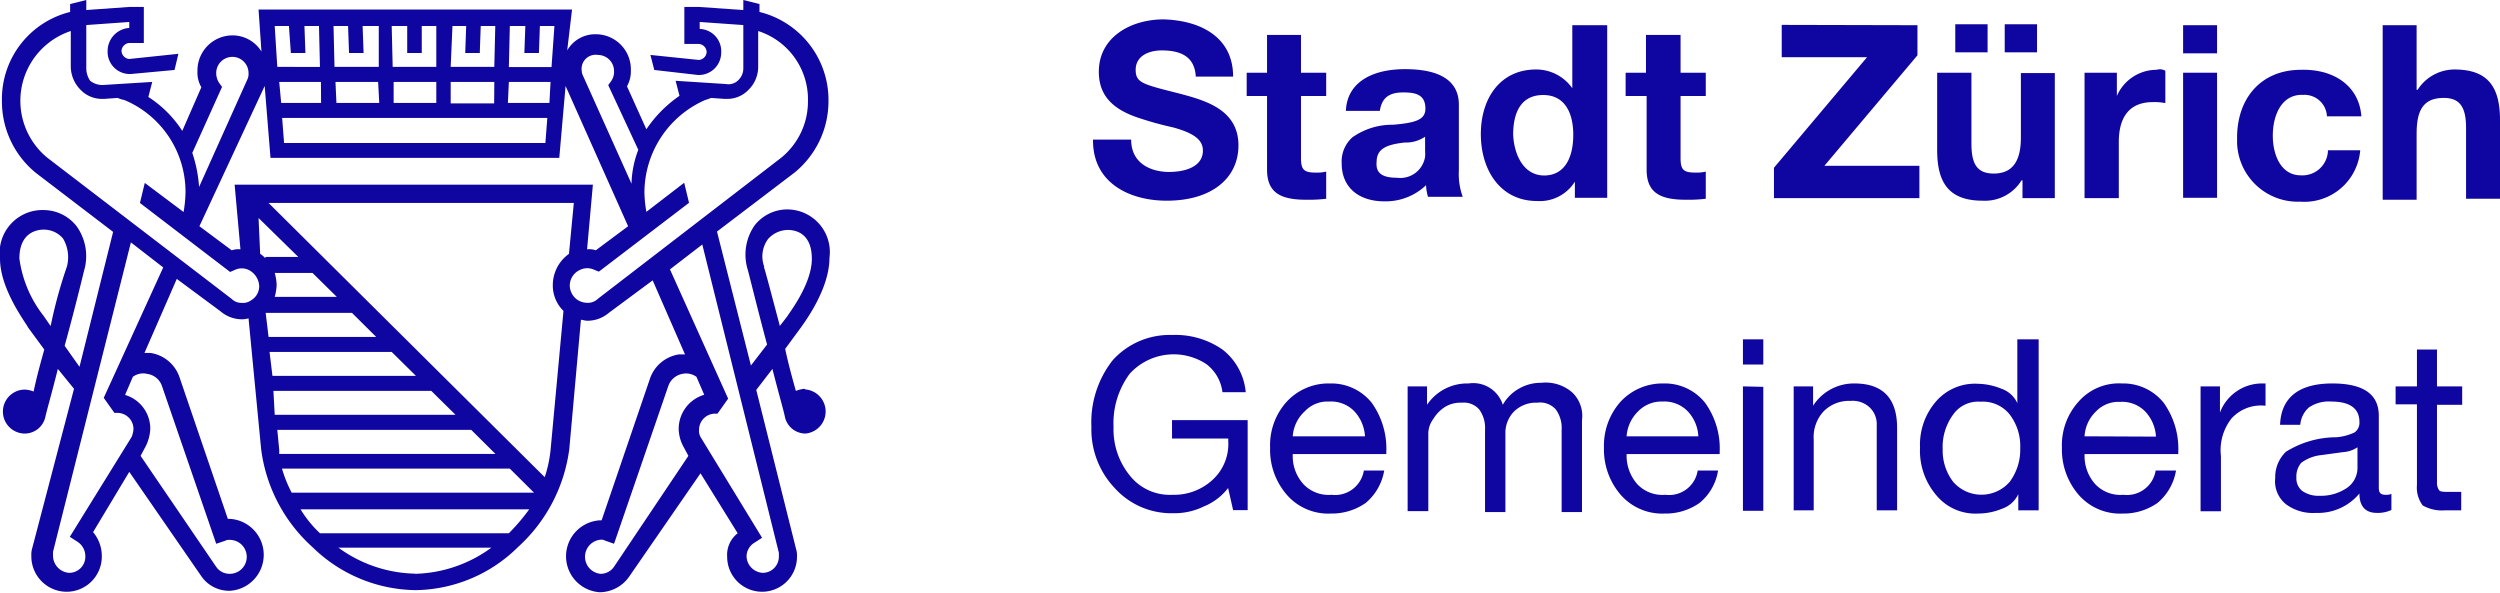
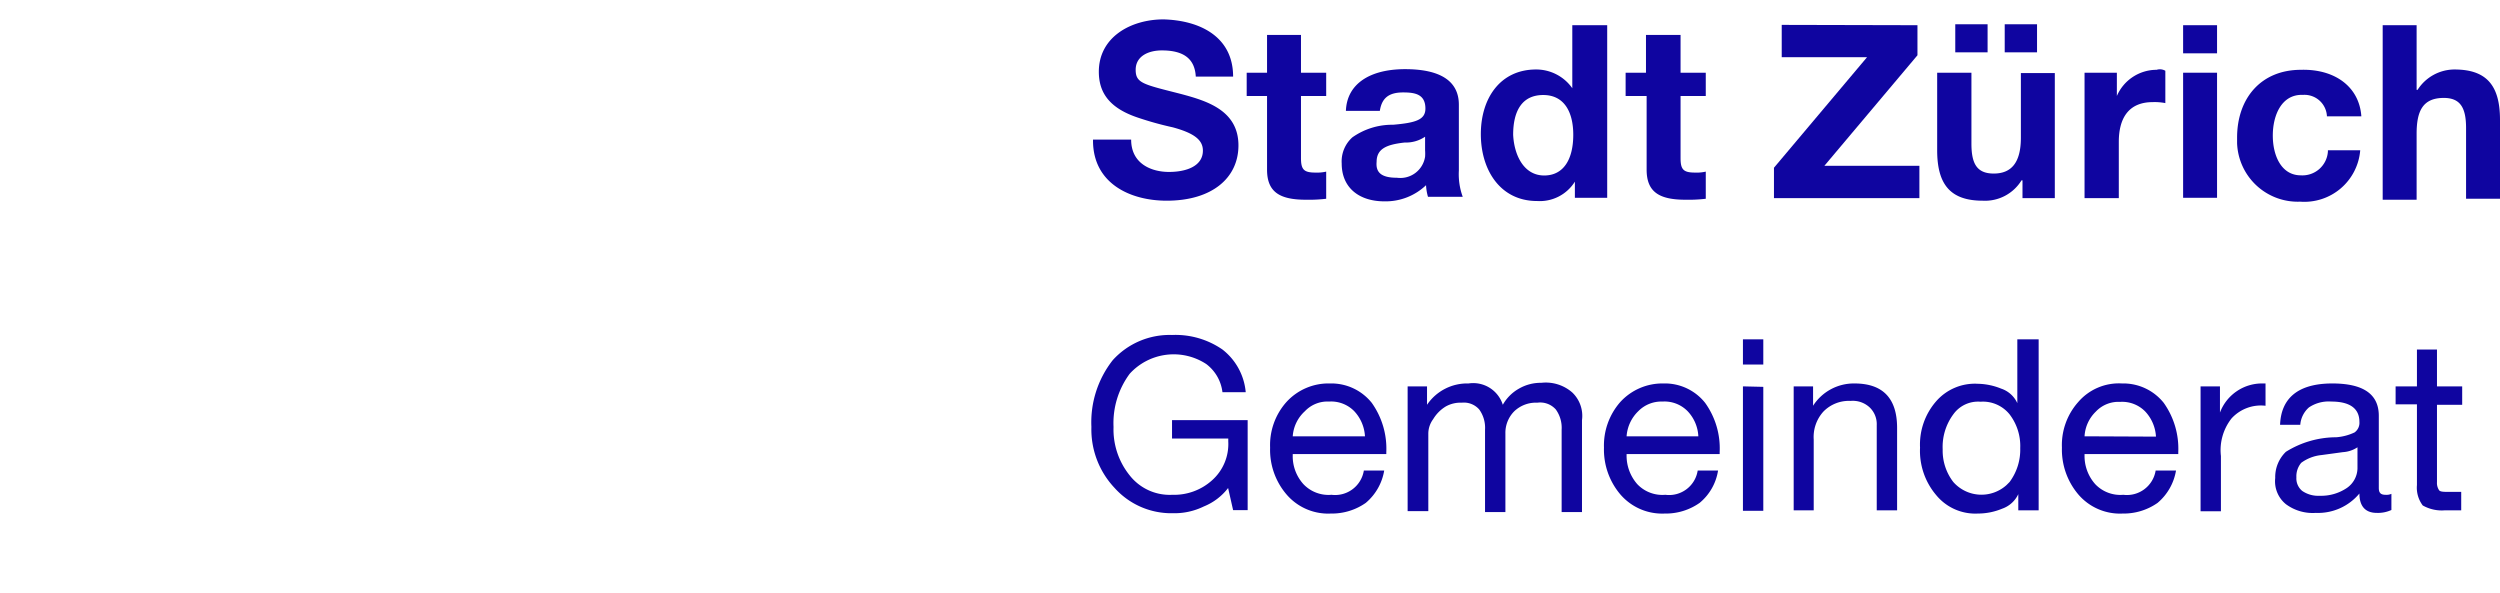
<svg xmlns="http://www.w3.org/2000/svg" id="Ebene_1" data-name="Ebene 1" viewBox="0 0 154.71 36.68">
  <defs>
    <style>.cls-1{fill:#0f05a0;}</style>
  </defs>
  <g id="logo_stzh_gemeinderat_rgb_blau_digital" data-name="logo stzh gemeinderat rgb blau digital">
    <path id="Pfad_24" data-name="Pfad 24" class="cls-1" d="M72.53,20.73a5.11,5.11,0,0,1,3.12.9,3.76,3.76,0,0,1,1.44,2.64H75.65a2.56,2.56,0,0,0-1-1.74,3.68,3.68,0,0,0-4.74.6,5.13,5.13,0,0,0-1,3.29,4.53,4.53,0,0,0,1,3,3.15,3.15,0,0,0,2.64,1.2,3.51,3.51,0,0,0,2.46-.9,3,3,0,0,0,1-2.4v-.18H72.53V26h4.68v5.57h-.9L76,30.2a3.58,3.58,0,0,1-1.5,1.14,4.14,4.14,0,0,1-1.92.42,4.71,4.71,0,0,1-3.6-1.56,5.28,5.28,0,0,1-1.44-3.78,6.22,6.22,0,0,1,1.32-4.13A4.74,4.74,0,0,1,72.53,20.73Z" />
    <path id="Pfad_25" data-name="Pfad 25" class="cls-1" d="M82.31,23.73a3.2,3.2,0,0,1,2.58,1.2,4.89,4.89,0,0,1,.9,3.05v.12H80v.06a2.57,2.57,0,0,0,.66,1.8,2.14,2.14,0,0,0,1.74.66,1.8,1.8,0,0,0,2-1.5h1.26a3.33,3.33,0,0,1-1.14,2,3.65,3.65,0,0,1-2.16.66,3.39,3.39,0,0,1-2.76-1.2,4.24,4.24,0,0,1-1-2.88,4,4,0,0,1,1-2.81A3.52,3.52,0,0,1,82.31,23.73ZM84.47,27a2.48,2.48,0,0,0-.66-1.55,2,2,0,0,0-1.56-.6,1.92,1.92,0,0,0-1.5.6A2.3,2.3,0,0,0,80,27Z" />
    <path id="Pfad_26" data-name="Pfad 26" class="cls-1" d="M90.88,23.73A1.92,1.92,0,0,1,93,25.05a2.61,2.61,0,0,1,1-1,2.69,2.69,0,0,1,1.38-.36,2.49,2.49,0,0,1,1.92.6A2,2,0,0,1,97.9,26v5.69H96.64v-5.1a1.93,1.93,0,0,0-.36-1.25,1.29,1.29,0,0,0-1.14-.42,1.94,1.94,0,0,0-1.44.54,1.89,1.89,0,0,0-.54,1.37v4.86H91.9v-5.1a1.93,1.93,0,0,0-.36-1.25,1.26,1.26,0,0,0-1.08-.42,1.85,1.85,0,0,0-1,.24,2.3,2.3,0,0,0-.77.78,1.51,1.51,0,0,0-.3.89v4.8H87.11V23.91h1.2v1.14h0A3,3,0,0,1,90.88,23.73Z" />
    <path id="Pfad_27" data-name="Pfad 27" class="cls-1" d="M102.94,23.73a3.18,3.18,0,0,1,2.58,1.2,4.83,4.83,0,0,1,.9,3.05v.12h-5.76v.06a2.67,2.67,0,0,0,.66,1.8,2.14,2.14,0,0,0,1.74.66,1.79,1.79,0,0,0,2-1.5h1.26a3.24,3.24,0,0,1-1.14,2,3.63,3.63,0,0,1-2.16.66,3.41,3.41,0,0,1-2.76-1.2,4.29,4.29,0,0,1-1-2.88,4.08,4.08,0,0,1,1-2.81A3.53,3.53,0,0,1,102.94,23.73ZM105.1,27a2.42,2.42,0,0,0-.66-1.55,2,2,0,0,0-1.56-.6,2,2,0,0,0-1.5.6,2.39,2.39,0,0,0-.72,1.55Z" />
    <path id="Pfad_28" data-name="Pfad 28" class="cls-1" d="M109.12,21v1.56h-1.26V21Zm0,2.94v7.67h-1.26V23.91Z" />
    <path id="Pfad_29" data-name="Pfad 29" class="cls-1" d="M114.76,23.73c1.74,0,2.64.9,2.64,2.75v5.1h-1.26V26.31a1.43,1.43,0,0,0-.42-1.08,1.53,1.53,0,0,0-1.2-.42,2.2,2.2,0,0,0-1.68.66,2.34,2.34,0,0,0-.6,1.73v4.38H111V23.91h1.2v1.2h0A3,3,0,0,1,114.76,23.73Z" />
    <path id="Pfad_30" data-name="Pfad 30" class="cls-1" d="M126.16,21V31.58H124.9v-1h0a1.73,1.73,0,0,1-1,.9,3.9,3.9,0,0,1-1.5.3,3.13,3.13,0,0,1-2.58-1.14,4.23,4.23,0,0,1-1-2.94,4.07,4.07,0,0,1,1-2.87,3.18,3.18,0,0,1,2.58-1.08,4,4,0,0,1,1.44.3,1.68,1.68,0,0,1,1,.9h0V21Zm-5.94,6.83a3.18,3.18,0,0,0,.66,2,2.32,2.32,0,0,0,3.29.19l.19-.19a3.35,3.35,0,0,0,.66-2.1,3.22,3.22,0,0,0-.66-2.09,2.12,2.12,0,0,0-1.8-.78,1.88,1.88,0,0,0-1.68.78A3.39,3.39,0,0,0,120.22,27.8Z" />
    <path id="Pfad_31" data-name="Pfad 31" class="cls-1" d="M131.32,23.73a3.2,3.2,0,0,1,2.58,1.2,4.89,4.89,0,0,1,.9,3.05v.12H129v.06a2.62,2.62,0,0,0,.66,1.8,2.14,2.14,0,0,0,1.74.66,1.8,1.8,0,0,0,2-1.5h1.26a3.33,3.33,0,0,1-1.14,2,3.65,3.65,0,0,1-2.16.66,3.39,3.39,0,0,1-2.76-1.2,4.29,4.29,0,0,1-1-2.88,4,4,0,0,1,1-2.81A3.32,3.32,0,0,1,131.32,23.73Zm2.1,3.29a2.48,2.48,0,0,0-.66-1.55,2,2,0,0,0-1.56-.6,1.92,1.92,0,0,0-1.5.6A2.3,2.3,0,0,0,129,27Z" />
    <path id="Pfad_32" data-name="Pfad 32" class="cls-1" d="M140.2,23.73v1.38a2.46,2.46,0,0,0-2.1.78,3.17,3.17,0,0,0-.66,2.33v3.42h-1.26V23.91h1.2v1.62h0a2.78,2.78,0,0,1,2.64-1.8Z" />
    <path id="Pfad_33" data-name="Pfad 33" class="cls-1" d="M144.33,23.73c1.92,0,2.88.66,2.88,2V30.2c0,.3.12.42.42.42a.72.72,0,0,0,.36-.06v1a2,2,0,0,1-.9.18c-.72,0-1.08-.42-1.08-1.2a3.33,3.33,0,0,1-2.7,1.2,2.78,2.78,0,0,1-1.85-.54,1.82,1.82,0,0,1-.66-1.62,2.17,2.17,0,0,1,.66-1.62,5.89,5.89,0,0,1,3.11-.9,3.21,3.21,0,0,0,1.14-.3.73.73,0,0,0,.3-.65c0-.84-.6-1.26-1.74-1.26a2.19,2.19,0,0,0-1.38.36,1.59,1.59,0,0,0-.54,1.08H141.1C141.16,24.63,142.23,23.73,144.33,23.73Zm-2.22,5.81a1,1,0,0,0,.36.84,1.74,1.74,0,0,0,1.08.3,2.84,2.84,0,0,0,1.68-.48,1.51,1.51,0,0,0,.66-1.2V27.68a1.82,1.82,0,0,1-.9.3l-1.32.18a2.54,2.54,0,0,0-1.26.48A1.29,1.29,0,0,0,142.11,29.54Z" />
    <path id="Pfad_34" data-name="Pfad 34" class="cls-1" d="M150.81,21.63v2.28h1.56v1.14h-1.56v4.79a.8.8,0,0,0,.12.48c.06.12.3.12.66.12h.72v1.14h-1a2.38,2.38,0,0,1-1.38-.3,1.82,1.82,0,0,1-.36-1.26v-5h-1.32V23.91h1.32V21.63Z" />
    <path id="Pfad_35" data-name="Pfad 35" class="cls-1" d="M76.31,4.74H74c-.06-1.08-.72-1.62-2.1-1.62-.84,0-1.62.36-1.62,1.2s.48.9,2.82,1.5c1.56.42,3.54,1,3.54,3.18,0,2-1.62,3.42-4.44,3.42-2.28,0-4.56-1.08-4.56-3.72V8.64H70c0,1.5,1.26,2,2.34,2s2.1-.36,2.1-1.32c0-.66-.54-1.08-1.86-1.44a20.34,20.34,0,0,1-2.16-.6C68.75,6.72,68,5.82,68,4.44c0-2.16,2-3.24,4-3.24C74.27,1.26,76.31,2.28,76.31,4.74Z" />
    <path id="Pfad_36" data-name="Pfad 36" class="cls-1" d="M80.51,2.16V4.5h1.56V5.94H80.51V9.78c0,.72.18.9.9.9a2.46,2.46,0,0,0,.66-.06V12.3a8.86,8.86,0,0,1-1.26.06c-1.62,0-2.4-.48-2.4-1.86V5.94H77.15V4.5h1.26V2.16Z" />
    <path id="Pfad_37" data-name="Pfad 37" class="cls-1" d="M90.28,6.48v4.08a4.07,4.07,0,0,0,.24,1.62H88.37a3,3,0,0,1-.12-.72,3.62,3.62,0,0,1-2.58,1c-1.56,0-2.64-.84-2.64-2.34a2,2,0,0,1,.66-1.62,4.27,4.27,0,0,1,2.52-.78c1.38-.12,2-.3,2-1,0-.9-.66-1-1.38-1-.9,0-1.32.36-1.44,1.14h-2.1c.06-1.68,1.5-2.58,3.66-2.58S90.28,5,90.28,6.48ZM86.45,11A1.55,1.55,0,0,0,88.19,9.7a2.67,2.67,0,0,0,0-.4V8.46a2.11,2.11,0,0,1-1.26.36c-1.08.12-1.74.36-1.74,1.2C85.13,10.68,85.49,11,86.45,11Z" />
    <path id="Pfad_38" data-name="Pfad 38" class="cls-1" d="M99.46,1.56V12.24h-2v-1h0a2.56,2.56,0,0,1-2.34,1.2c-2.28,0-3.48-1.92-3.48-4.14s1.2-4,3.42-4A2.73,2.73,0,0,1,97.3,5.46h0V1.56Zm-3.9,9.3c1.2,0,1.8-1,1.8-2.52,0-1.38-.54-2.46-1.86-2.46s-1.86,1-1.86,2.46C93.7,9.6,94.3,10.86,95.56,10.86Z" />
    <path id="Pfad_39" data-name="Pfad 39" class="cls-1" d="M104,2.16V4.5h1.56V5.94H104V9.78c0,.72.18.9.9.9a2.42,2.42,0,0,0,.66-.06V12.3a8.86,8.86,0,0,1-1.26.06c-1.62,0-2.4-.48-2.4-1.86V5.94H100.6V4.5h1.26V2.16Z" />
    <path id="Pfad_40" data-name="Pfad 40" class="cls-1" d="M118.66,1.56V3.42l-5.76,6.84h5.88v2h-9V10.38l5.76-6.84h-5.28v-2Z" />
    <path id="Pfad_41" data-name="Pfad 41" class="cls-1" d="M122,4.5V8.88c0,1.2.3,1.86,1.38,1.86s1.68-.66,1.68-2.22v-4h2.1v7.74h-2V11.16h-.06a2.65,2.65,0,0,1-2.4,1.26c-2,0-2.82-1-2.82-3.12V4.5Zm1-3V3.24h-2V1.5Zm3.06,0V3.24h-2V1.5Z" />
    <path id="Pfad_42" data-name="Pfad 42" class="cls-1" d="M134,4.38v2a3.42,3.42,0,0,0-.78-.06c-1.56,0-2.1,1.08-2.1,2.46v3.48H129V4.5h2V5.94h0a2.68,2.68,0,0,1,2.46-1.62A.67.67,0,0,1,134,4.38Z" />
    <path id="Pfad_43" data-name="Pfad 43" class="cls-1" d="M137.2,1.56V3.3h-2.1V1.56Zm0,2.94v7.74h-2.1V4.5Z" />
    <path id="Pfad_44" data-name="Pfad 44" class="cls-1" d="M146.13,7.2H144a1.39,1.39,0,0,0-1.45-1.33h-.11c-1.25,0-1.79,1.26-1.79,2.52s.54,2.46,1.73,2.46a1.58,1.58,0,0,0,1.68-1.47V9.3h2a3.47,3.47,0,0,1-3.72,3.18,3.76,3.76,0,0,1-3.9-3.62c0-.11,0-.23,0-.34,0-2.46,1.5-4.2,3.95-4.2C144.45,4.26,146,5.34,146.13,7.2Z" />
    <path id="Pfad_45" data-name="Pfad 45" class="cls-1" d="M149.55,1.56v4h.06a2.72,2.72,0,0,1,2.28-1.26c2,0,2.82,1,2.82,3.12V12.3h-2.1V7.92c0-1.26-.36-1.86-1.38-1.86-1.32,0-1.68.84-1.68,2.22v4.08h-2.1V1.56Z" />
-     <path id="Pfad_46" data-name="Pfad 46" class="cls-1" d="M49.79,24.06a2,2,0,0,0-.54.13c-.24-.87-.48-1.73-.66-2.6l1-1.36c.12-.19,1.74-2.29,1.74-4.27a2.64,2.64,0,0,0-2.64-3,2.57,2.57,0,0,0-2,1,3.17,3.17,0,0,0-.42,2.72c.06.19.6,2.41,1.2,4.64l-1,1.3-2.1-8.29,4.8-3.65h0a5.7,5.7,0,0,0,2.1-4.45A5.61,5.61,0,0,0,47,.74V.25L46,0V.62L43.25.43h-.9V2.72h.9a.52.52,0,0,1,.48.5.52.52,0,0,1-.48.49l-3-.31.24.93,2.7.31h.06a1.38,1.38,0,0,0,1.38-1.38v0A1.38,1.38,0,0,0,43.3,1.79h0V1.36l2.7.19V4.21a1,1,0,0,1-.3.74.86.86,0,0,1-.78.25L41.81,5l.24.93h0A7.77,7.77,0,0,0,40,8l-1.2-2.66a1.89,1.89,0,0,0,.24-1,2.17,2.17,0,0,0-2.14-2.22h0a2,2,0,0,0-1.8,1l.3-2.53H16l.18,2.6a2.1,2.1,0,0,0-1.8-1,2.17,2.17,0,0,0-2.16,2.21h0a1.8,1.8,0,0,0,.24,1L11.28,8.1A7,7,0,0,0,9.18,6h0l.24-.93-3.06.19A1.21,1.21,0,0,1,5.58,5a1.38,1.38,0,0,1-.24-.81V1.55L8,1.36v.37A1.43,1.43,0,0,0,6.66,3.16,1.37,1.37,0,0,0,8,4.58H8.1l2.7-.25.24-1L8,3.65a.52.52,0,0,1-.48-.5A.52.52,0,0,1,8,2.66h.9V.43H8L5.34.62V0l-1,.25V.74A5.55,5.55,0,0,0,.12,6.25a5.7,5.7,0,0,0,2.1,4.45L7,14.35,4.92,22.7,4,21.4c.6-2.16,1.14-4.39,1.2-4.64A3.17,3.17,0,0,0,4.74,14a2.6,2.6,0,0,0-2-1A2.65,2.65,0,0,0,0,16c0,1.92,1.62,4,1.74,4.27l1,1.36c-.24.87-.48,1.73-.66,2.6a1.63,1.63,0,0,0-.54-.12,1.36,1.36,0,0,0,0,2.72,1.31,1.31,0,0,0,1.26-1h0c.06-.31.42-1.55.78-3l1,1.23L2,33.9H2a1.38,1.38,0,0,0-.06.49,2.19,2.19,0,0,0,2.14,2.23h0A2.18,2.18,0,0,0,6.3,34.41v0a2.29,2.29,0,0,0-.54-1.48L8,29.2l4.44,6.43a2.09,2.09,0,0,0,1.8.93,2.23,2.23,0,0,0,0-4.45H14.1l-3-8.79a2.25,2.25,0,0,0-1.8-1.48H8.94l2-4.58,2.7,2a2.06,2.06,0,0,0,1.32.5,1.52,1.52,0,0,0,.42-.06l.78,8.09a9.82,9.82,0,0,0,3.18,6.07,9.28,9.28,0,0,0,6.36,2.66h0a9.17,9.17,0,0,0,6.35-2.66,9.92,9.92,0,0,0,3.18-6.07l.72-8c.12,0,.24.06.42.06a2.06,2.06,0,0,0,1.32-.5l2.7-2,2,4.58h-.36a2.25,2.25,0,0,0-1.8,1.48l-3,8.79h-.12a2.23,2.23,0,0,0,0,4.45,2.25,2.25,0,0,0,1.8-.93l4.44-6.43L45.65,33A1.69,1.69,0,0,0,45,34.46a2.16,2.16,0,0,0,4.32,0h0a1.4,1.4,0,0,0-.06-.5l-2.46-9.83,1-1.3c.36,1.42.72,2.66.78,3h0a1.31,1.31,0,0,0,1.26,1,1.37,1.37,0,0,0,0-2.73ZM3.12,20.16l-.42-.61h0A7.31,7.31,0,0,1,1.2,16c0-1.61,1.08-1.79,1.5-1.79a1.55,1.55,0,0,1,1.2.55,2.26,2.26,0,0,1,.24,1.74,28.61,28.61,0,0,0-1,3.65ZM37,3.4a1,1,0,0,1,1,1h0a1,1,0,0,1-.18.62l-.18.25,1.86,4a6.28,6.28,0,0,0-.42,2.1l-3-6.68A.76.76,0,0,1,36,4.39.87.87,0,0,1,37,3.4Zm-6.42,3H27.89V5.07h2.7ZM27,6.37H24.36V5.07H27Zm-3.53,0H20.82l-.06-1.3H23.4Zm-3.6,0H17.4l-.12-1.3h2.58Zm14,.93-.12,1.55H17.58L17.46,7.3ZM34,6.37H31.43l.06-1.3h2.58ZM32.51,1.61l-.06,1.67h.9l.06-1.67h.9l-.18,2.54H31.49l.06-2.54Zm-3.66,0-.06,1.67h.9l.06-1.67h.9l-.06,2.53h-2.7L28,1.61Zm-3.65,0V3.28h.9V1.61H27V4.14H24.3l-.06-2.53Zm-3.66,0,.06,1.67h.9l-.06-1.67h1V4.14H20.7l-.06-2.53Zm-3.66,0L18,3.28h.9l-.06-1.67h.9l.06,2.53H17.16L17,1.61Zm-1.5,3.71.36,4.45H34.61L35,5.32,38.87,14l-2,1.49a1.22,1.22,0,0,0-.54-.06l.36-4H14.52l.36,4a1.24,1.24,0,0,0-.54.06l-2-1.49ZM17,16.89h2.34l1.5,1.48H17a3.09,3.09,0,0,0,.12-.74,3.09,3.09,0,0,0-.12-.74Zm-.6-.93a1.42,1.42,0,0,0-.3-.25L16,13.49l2.46,2.41h-2ZM13.74,5.38l-.18-.25a1.11,1.11,0,0,1-.18-.61,1,1,0,0,1,2,0h0a.8.8,0,0,1-.06.37l-3,6.68a8.4,8.4,0,0,0-.42-2.11ZM9.12,23.14a1.12,1.12,0,0,1,.9.74l3.36,9.77.54-.18a.51.51,0,0,1,.3-.06,1.05,1.05,0,0,1,0,2.1,1,1,0,0,1-.84-.43L8.7,28.21l.3-.56a2.66,2.66,0,0,0,.3-1.11,2.18,2.18,0,0,0-1.56-2.1l.48-1.12a1.07,1.07,0,0,1,.9-.18Zm-2.7,1.48.66.93h.18a1,1,0,0,1,1,1v0a1.46,1.46,0,0,1-.12.5L4.32,33.22l.48.31a1.06,1.06,0,0,1,.48.86,1,1,0,0,1-1,1.06h0a1.07,1.07,0,0,1-1-1.06v-.24L8.1,15l2,1.55ZM15,18.74a.84.84,0,0,1-.66-.24L2.94,9.77A4.55,4.55,0,0,1,4.38,1.92V4.14A2.06,2.06,0,0,0,5,5.57a1.82,1.82,0,0,0,1.32.55h.12l.84-.06a2,2,0,0,0,.42.13,6.17,6.17,0,0,1,3.78,5.75,7.87,7.87,0,0,1-.12,1.18l-2.4-1.8-.3,1.24,5.58,4.27.3-.13a1,1,0,0,1,.84,0,1.18,1.18,0,0,1,.66,1,1,1,0,0,1-.48.87.9.9,0,0,1-.54.18Zm1.44.62h5.34l1.5,1.49H16.62Zm.24,2.42h7.56l1.5,1.48H16.86Zm.24,2.41h9.77l1.5,1.48H17Zm.36,3.65-.12-1.24h12l1.5,1.49H17.28ZM17.46,29H31.55l1.5,1.49h-15a8,8,0,0,1-.6-1.49Zm8.22,6.5a8.32,8.32,0,0,1-4.74-1.61h9.47A8.31,8.31,0,0,1,25.68,35.51ZM31.49,33H19.8a7.08,7.08,0,0,1-1.2-1.48H32.75A12.64,12.64,0,0,1,31.49,33Zm2.58-5.14a7.89,7.89,0,0,1-.36,1.67L16.62,12.56H35.51l-.3,3.15a2.38,2.38,0,0,0-1,1.92,2.2,2.2,0,0,0,.66,1.61ZM37,18.49h0a.88.88,0,0,1-.66.25,1.17,1.17,0,0,1-.6-.18,1.1,1.1,0,0,1-.48-.87,1.07,1.07,0,0,1,.66-1,1,1,0,0,1,.84,0l.3.12,5.58-4.26-.3-1.24L40,13.11a7.74,7.74,0,0,1-.12-1.17,6.27,6.27,0,0,1,3.78-5.76A1.86,1.86,0,0,0,44,6.06l.84.06H45a1.81,1.81,0,0,0,1.32-.56,2,2,0,0,0,.6-1.42V1.92A4.44,4.44,0,0,1,50,6.25a4.49,4.49,0,0,1-1.68,3.53Zm1,16.58a1,1,0,0,1-.84.44,1.06,1.06,0,0,1,0-2.11.51.51,0,0,1,.3.06l.54.19,3.36-9.77a1.15,1.15,0,0,1,.9-.75,1.09,1.09,0,0,1,.84.19l.48,1.11A2.2,2.2,0,0,0,42,26.54a2.39,2.39,0,0,0,.3,1.11l.3.56Zm10.2-.86v.24a1,1,0,0,1-1,1h0a1.06,1.06,0,0,1-1-1,1,1,0,0,1,.48-.86l.48-.31-3.78-6.19a.77.77,0,0,1-.12-.49,1,1,0,0,1,.93-1h.21l.66-.93-3.6-8,2-1.54Zm-.9-17.69a1.81,1.81,0,0,1,.24-1.74,1.67,1.67,0,0,1,1.2-.55c.48,0,1.5.18,1.5,1.79s-1.5,3.47-1.5,3.53l-.48.62C47.75,18.25,47.33,16.64,47.27,16.52Z" />
  </g>
</svg>